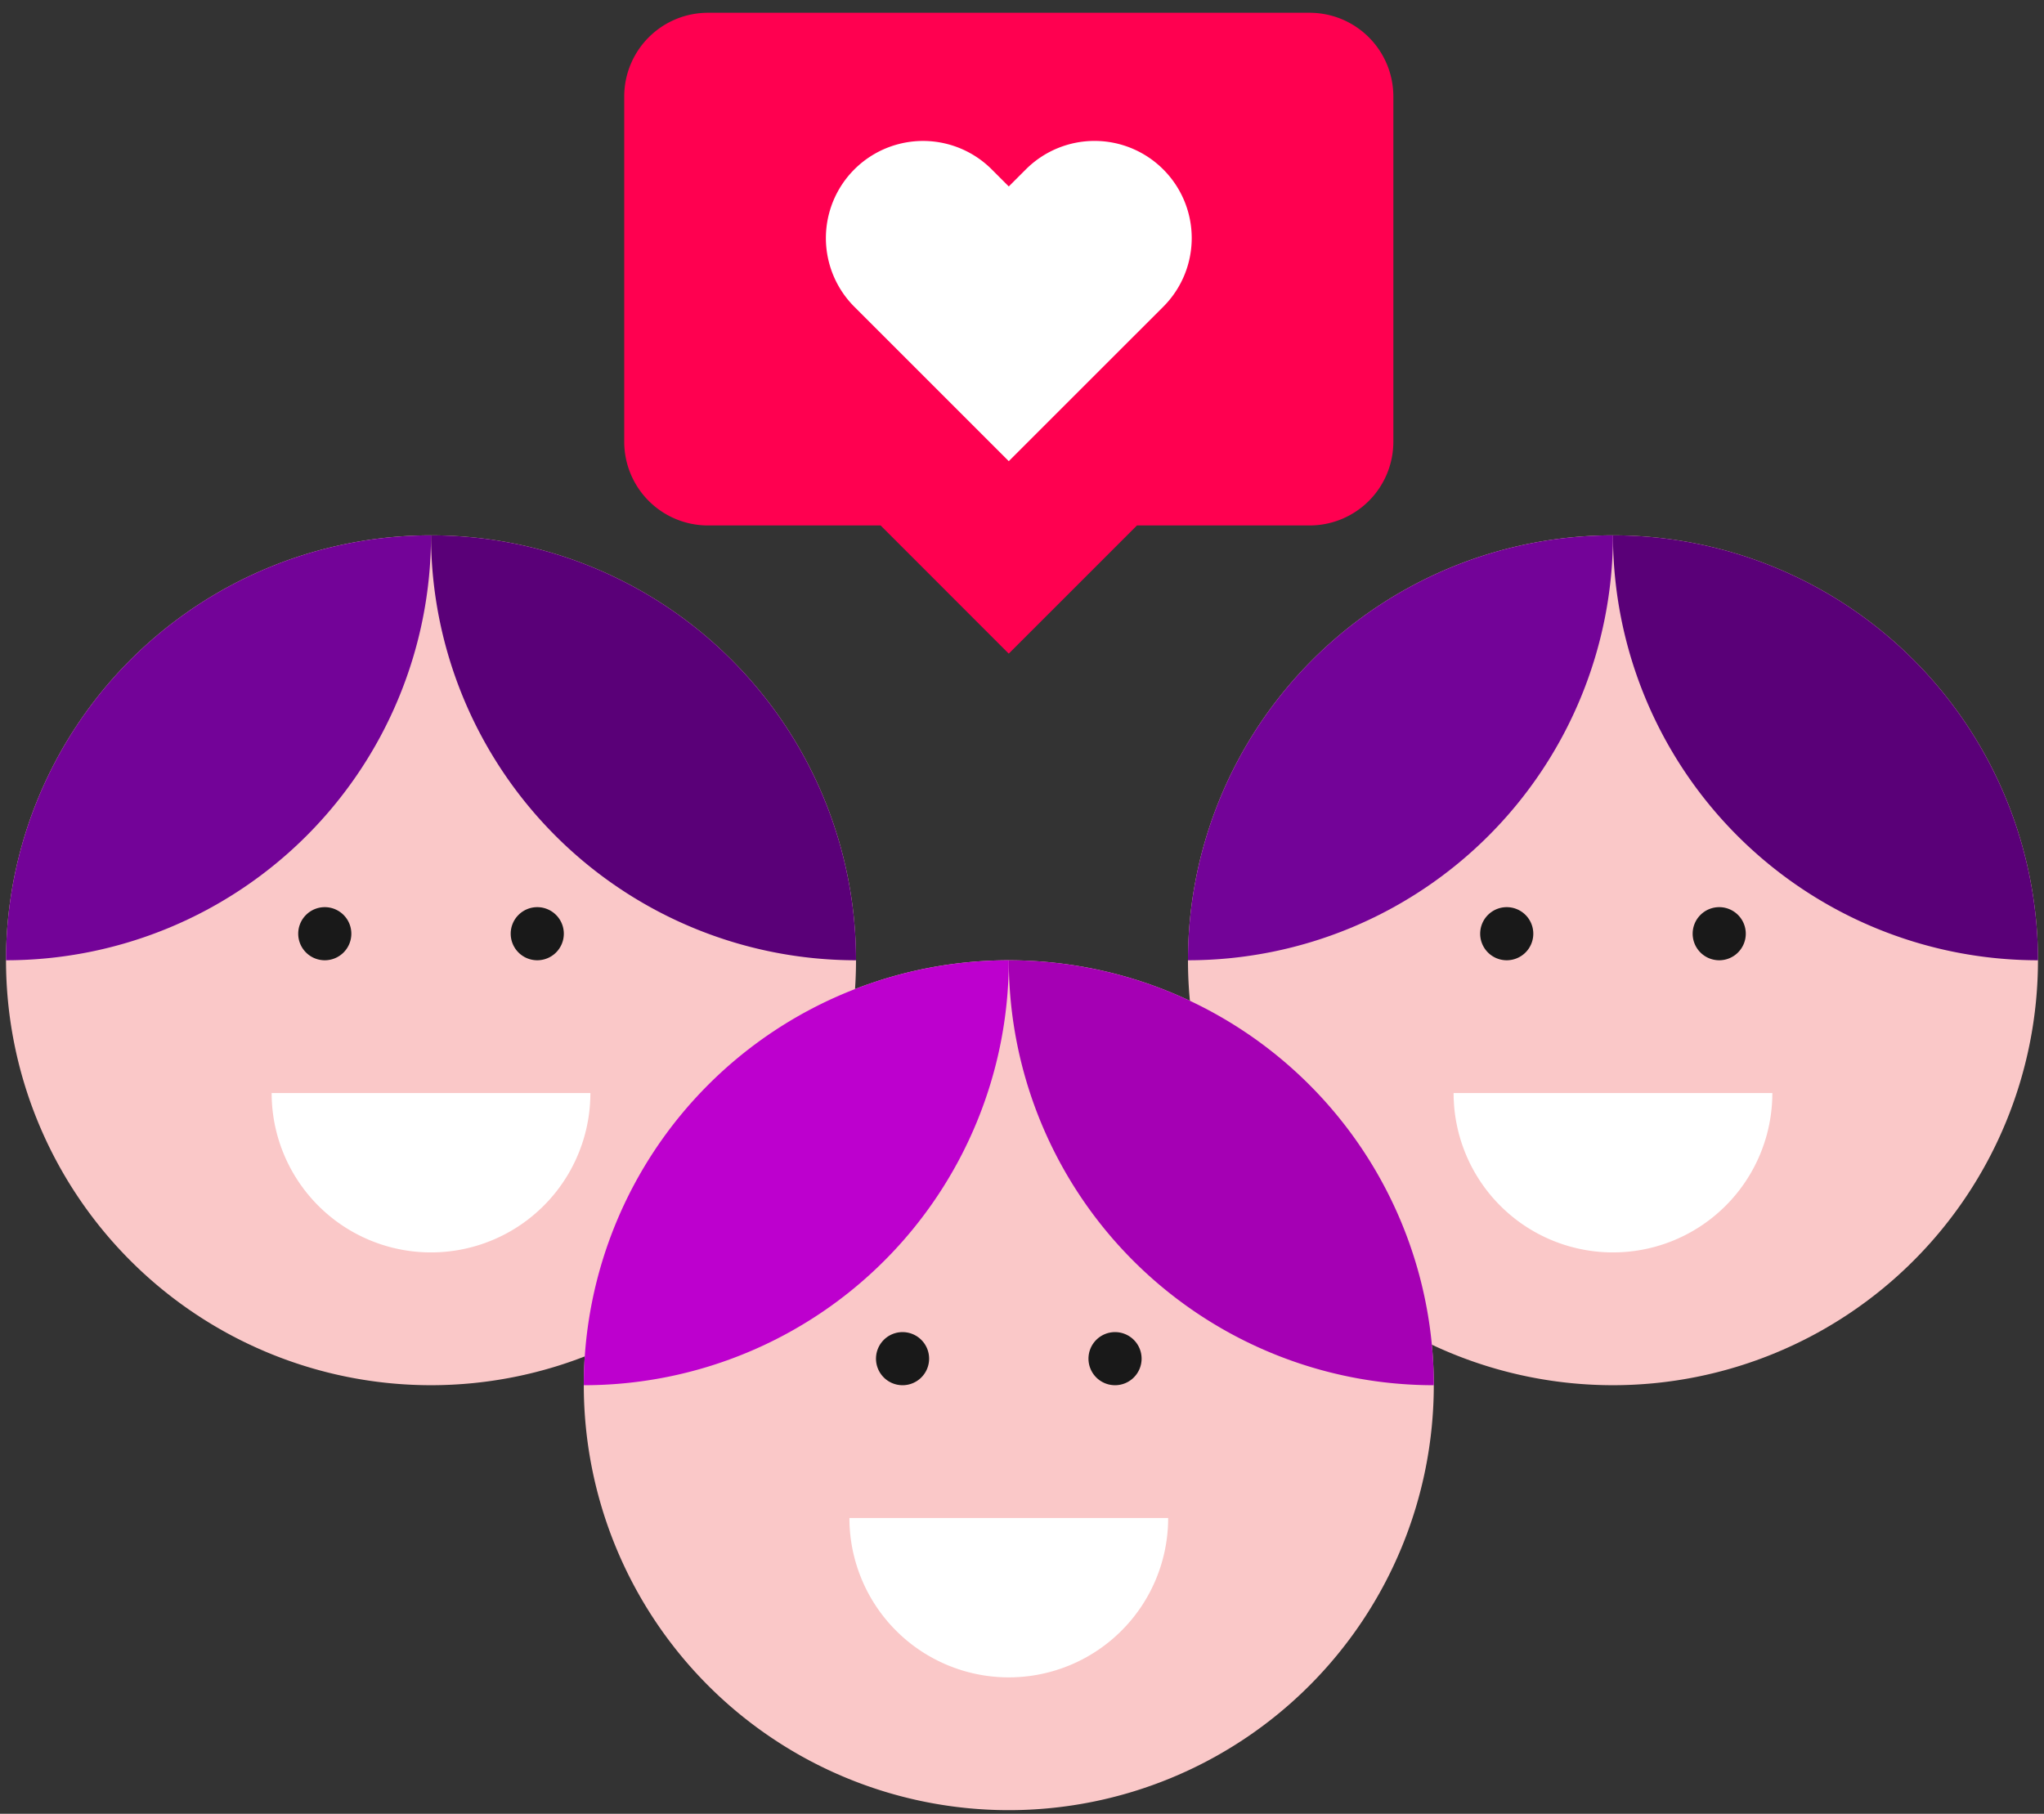
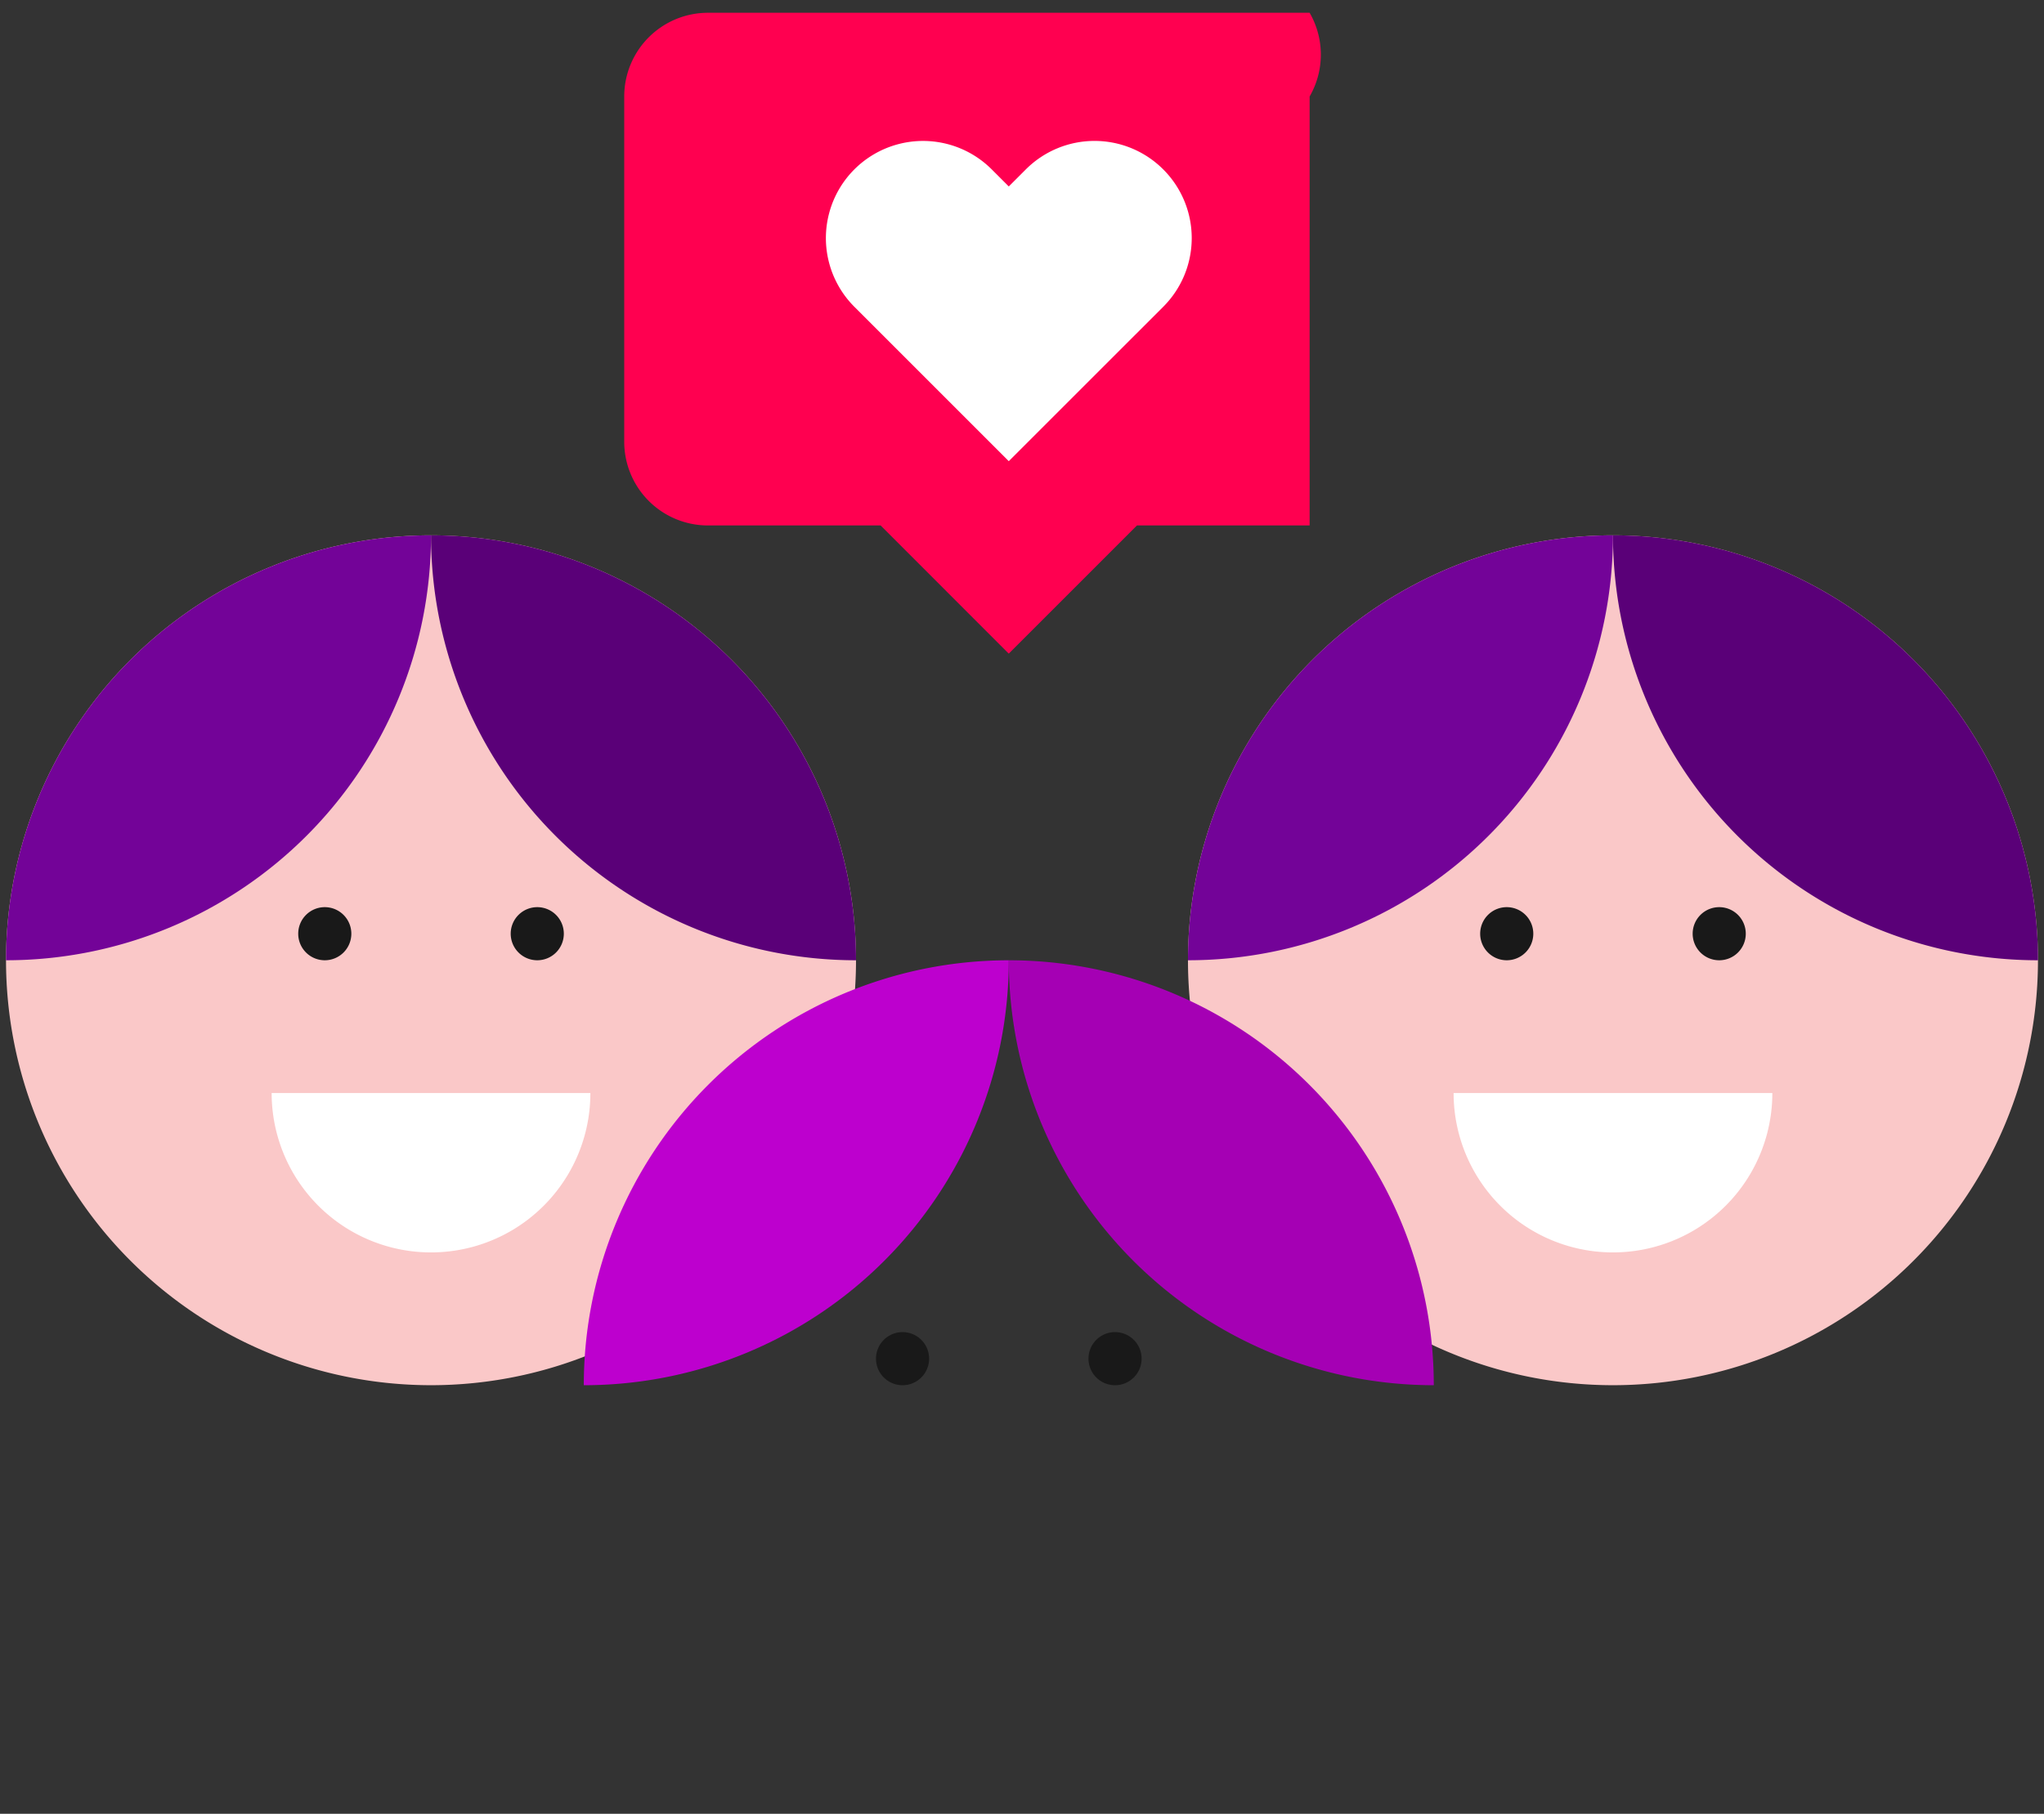
<svg xmlns="http://www.w3.org/2000/svg" width="160" height="142" viewBox="0 0 160 142">
  <rect x="0" y="0" width="160" height="142" fill="#333333" stroke="none" />
  <defs>
    <clipPath id="clip-path">
      <rect id="Rectangle_7049" data-name="Rectangle 7049" width="60.206" height="50.172" fill="none" />
    </clipPath>
    <clipPath id="clip-ACOMBA_GO_Référez_un_ami_IMAGE_Économisez_160X142">
      <rect width="160" height="142" />
    </clipPath>
  </defs>
  <g id="ACOMBA_GO_Référez_un_ami_IMAGE_Économisez_160X142" data-name="ACOMBA GO_Référez un ami_IMAGE Économisez_160X142" clip-path="url(#clip-ACOMBA_GO_Référez_un_ami_IMAGE_Économisez_160X142)">
    <g id="Groupe_12012" data-name="Groupe 12012" transform="translate(-1032.363 -795)">
      <g id="Groupe_11973" data-name="Groupe 11973" transform="translate(-6.416 -19.792)">
        <g id="Groupe_11960" data-name="Groupe 11960" transform="translate(1039.25 856.702)">
          <path id="Tracé_48330" data-name="Tracé 48330" d="M366.536,133.268h0A33.268,33.268,0,1,1,333.268,100a33.268,33.268,0,0,1,33.268,33.268" transform="translate(-300 -100)" fill="#fac8c8" />
          <path id="Tracé_48331" data-name="Tracé 48331" d="M333.268,100h0A33.268,33.268,0,0,1,300,133.268,33.268,33.268,0,0,1,333.268,100Z" transform="translate(-300 -100)" fill="#730398" />
          <path id="Tracé_48332" data-name="Tracé 48332" d="M400,100h0a33.268,33.268,0,0,0,33.268,33.268A33.268,33.268,0,0,0,400,100Z" transform="translate(-366.732 -100)" fill="#5a0078" />
          <path id="Tracé_48333" data-name="Tracé 48333" d="M372.909,189.579a2.079,2.079,0,1,1-2.079-2.079,2.079,2.079,0,0,1,2.079,2.079" transform="translate(-345.878 -158.39)" fill="#191919" />
          <path id="Tracé_48334" data-name="Tracé 48334" d="M422.908,189.579a2.079,2.079,0,1,1-2.079-2.079,2.079,2.079,0,0,1,2.079,2.079" transform="translate(-379.244 -158.39)" fill="#191919" />
          <path id="Tracé_48335" data-name="Tracé 48335" d="M374.975,243.726a12.475,12.475,0,0,0,12.475-12.476H362.5a12.475,12.475,0,0,0,12.476,12.476" transform="translate(-341.707 -187.586)" fill="#fff" />
        </g>
        <g id="Groupe_11961" data-name="Groupe 11961" transform="translate(1131.771 856.702)">
          <path id="Tracé_48330-2" data-name="Tracé 48330" d="M366.536,133.268h0A33.268,33.268,0,1,1,333.268,100a33.268,33.268,0,0,1,33.268,33.268" transform="translate(-300 -100)" fill="#fac8c8" />
          <path id="Tracé_48331-2" data-name="Tracé 48331" d="M333.268,100h0A33.268,33.268,0,0,1,300,133.268,33.268,33.268,0,0,1,333.268,100Z" transform="translate(-300 -100)" fill="#730398" />
          <path id="Tracé_48332-2" data-name="Tracé 48332" d="M400,100h0a33.268,33.268,0,0,0,33.268,33.268A33.268,33.268,0,0,0,400,100Z" transform="translate(-366.732 -100)" fill="#5a0078" />
          <path id="Tracé_48333-2" data-name="Tracé 48333" d="M372.909,189.579a2.079,2.079,0,1,1-2.079-2.079,2.079,2.079,0,0,1,2.079,2.079" transform="translate(-345.878 -158.39)" fill="#191919" />
          <path id="Tracé_48334-2" data-name="Tracé 48334" d="M422.908,189.579a2.079,2.079,0,1,1-2.079-2.079,2.079,2.079,0,0,1,2.079,2.079" transform="translate(-379.244 -158.39)" fill="#191919" />
          <path id="Tracé_48335-2" data-name="Tracé 48335" d="M374.975,243.726a12.475,12.475,0,0,0,12.475-12.476H362.5a12.475,12.475,0,0,0,12.476,12.476" transform="translate(-341.707 -187.586)" fill="#fff" />
        </g>
        <g id="Groupe_11959" data-name="Groupe 11959" transform="translate(1084.477 889.971)">
-           <path id="Tracé_48330-3" data-name="Tracé 48330" d="M366.536,133.268h0A33.268,33.268,0,1,1,333.268,100a33.268,33.268,0,0,1,33.268,33.268" transform="translate(-300 -100)" fill="#fac8c8" />
          <path id="Tracé_48331-3" data-name="Tracé 48331" d="M333.268,100h0A33.268,33.268,0,0,1,300,133.268,33.268,33.268,0,0,1,333.268,100Z" transform="translate(-300 -100)" fill="#bd00ce" />
          <path id="Tracé_48332-3" data-name="Tracé 48332" d="M400,100h0a33.268,33.268,0,0,0,33.268,33.268A33.268,33.268,0,0,0,400,100Z" transform="translate(-366.732 -100)" fill="#a500b4" />
          <path id="Tracé_48333-3" data-name="Tracé 48333" d="M372.909,189.579a2.079,2.079,0,1,1-2.079-2.079,2.079,2.079,0,0,1,2.079,2.079" transform="translate(-345.878 -158.39)" fill="#191919" />
          <path id="Tracé_48334-3" data-name="Tracé 48334" d="M422.908,189.579a2.079,2.079,0,1,1-2.079-2.079,2.079,2.079,0,0,1,2.079,2.079" transform="translate(-379.244 -158.39)" fill="#191919" />
-           <path id="Tracé_48335-3" data-name="Tracé 48335" d="M374.975,243.726a12.475,12.475,0,0,0,12.475-12.476H362.5a12.475,12.475,0,0,0,12.476,12.476" transform="translate(-341.707 -187.586)" fill="#fff" />
        </g>
        <g id="Groupe_11963" data-name="Groupe 11963" transform="translate(1087.642 815.792)">
          <g id="Groupe_11962" data-name="Groupe 11962" clip-path="url(#clip-path)">
-             <path id="Tracé_48336" data-name="Tracé 48336" d="M53.652,0H6.554A6.555,6.555,0,0,0,0,6.554V33.583a6.555,6.555,0,0,0,6.554,6.554H20.069L30.1,50.172,40.137,40.137H53.652a6.555,6.555,0,0,0,6.554-6.554V6.554A6.555,6.555,0,0,0,53.652,0" fill="#ff0050" />
+             <path id="Tracé_48336" data-name="Tracé 48336" d="M53.652,0H6.554A6.555,6.555,0,0,0,0,6.554V33.583a6.555,6.555,0,0,0,6.554,6.554H20.069L30.1,50.172,40.137,40.137H53.652V6.554A6.555,6.555,0,0,0,53.652,0" fill="#ff0050" />
            <path id="Tracé_48337" data-name="Tracé 48337" d="M46.072,14.728a7.6,7.6,0,0,0-10.755,0l-1.335,1.335-1.335-1.335A7.6,7.6,0,1,0,21.893,25.483L33.975,37.565l0,0h.01l0,0L46.072,25.483a7.6,7.6,0,0,0,0-10.755" transform="translate(-3.879 -2.466)" fill="#fff" />
          </g>
        </g>
      </g>
    </g>
  </g>
</svg>